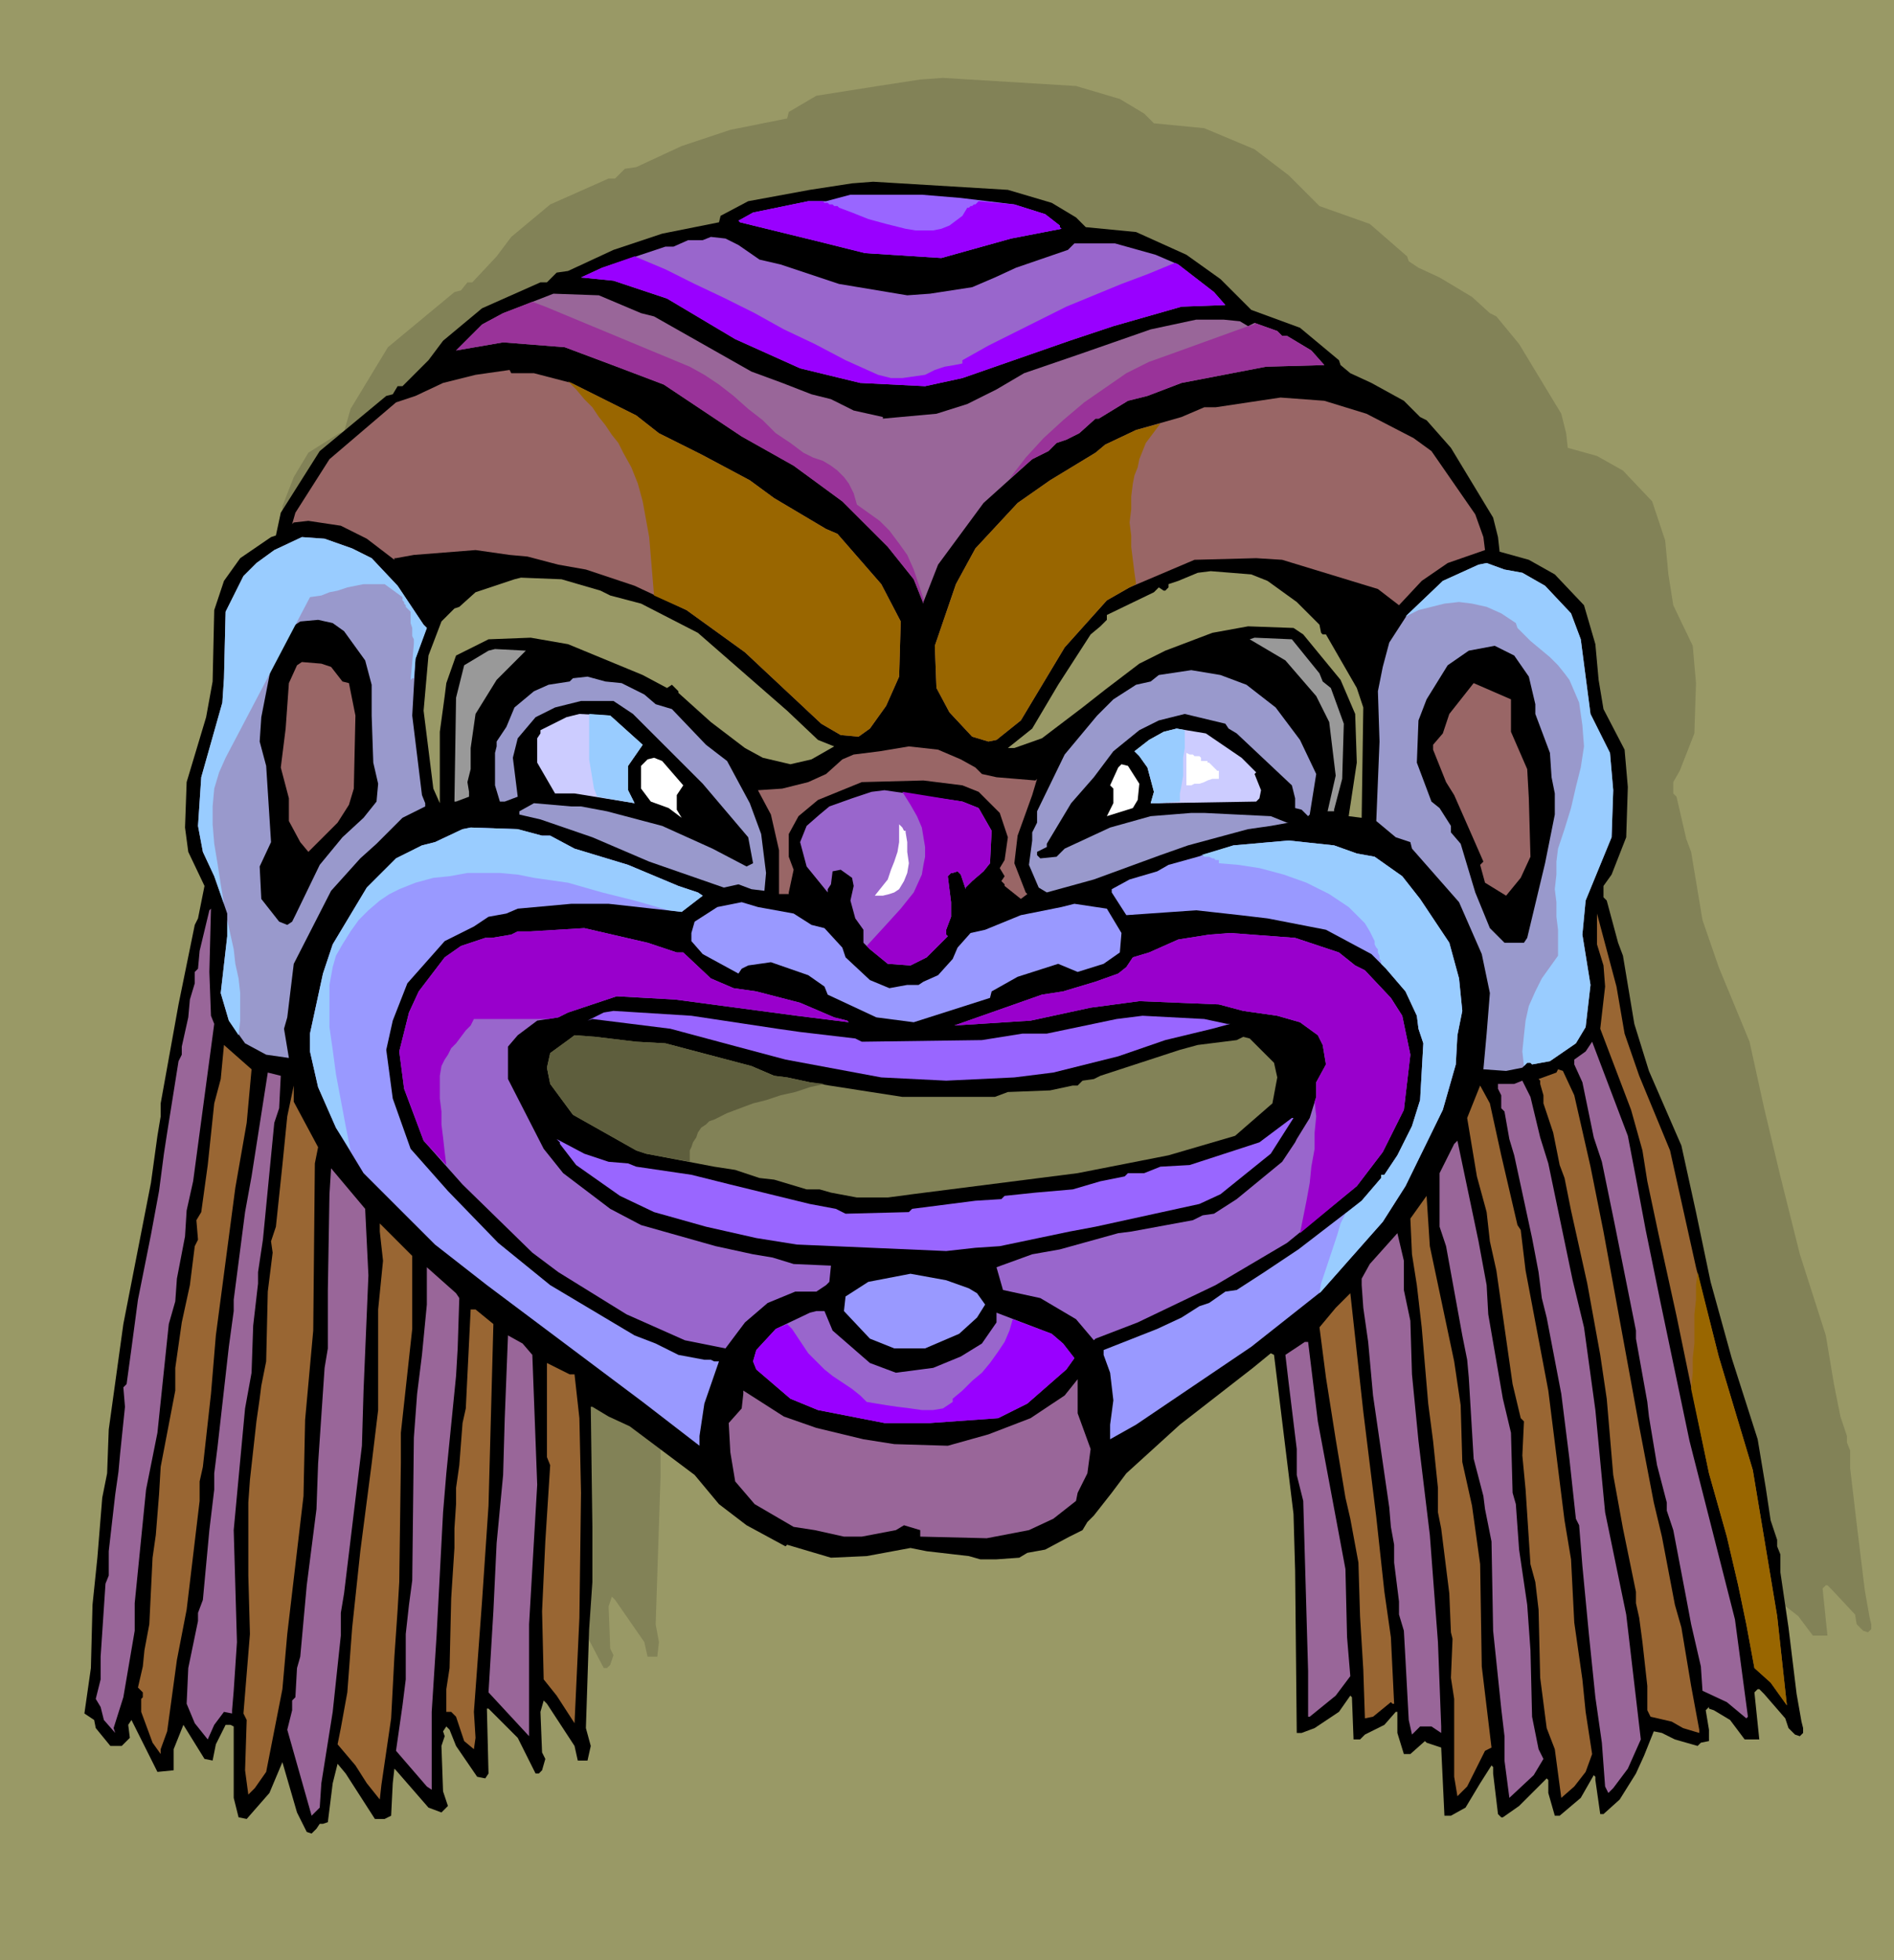
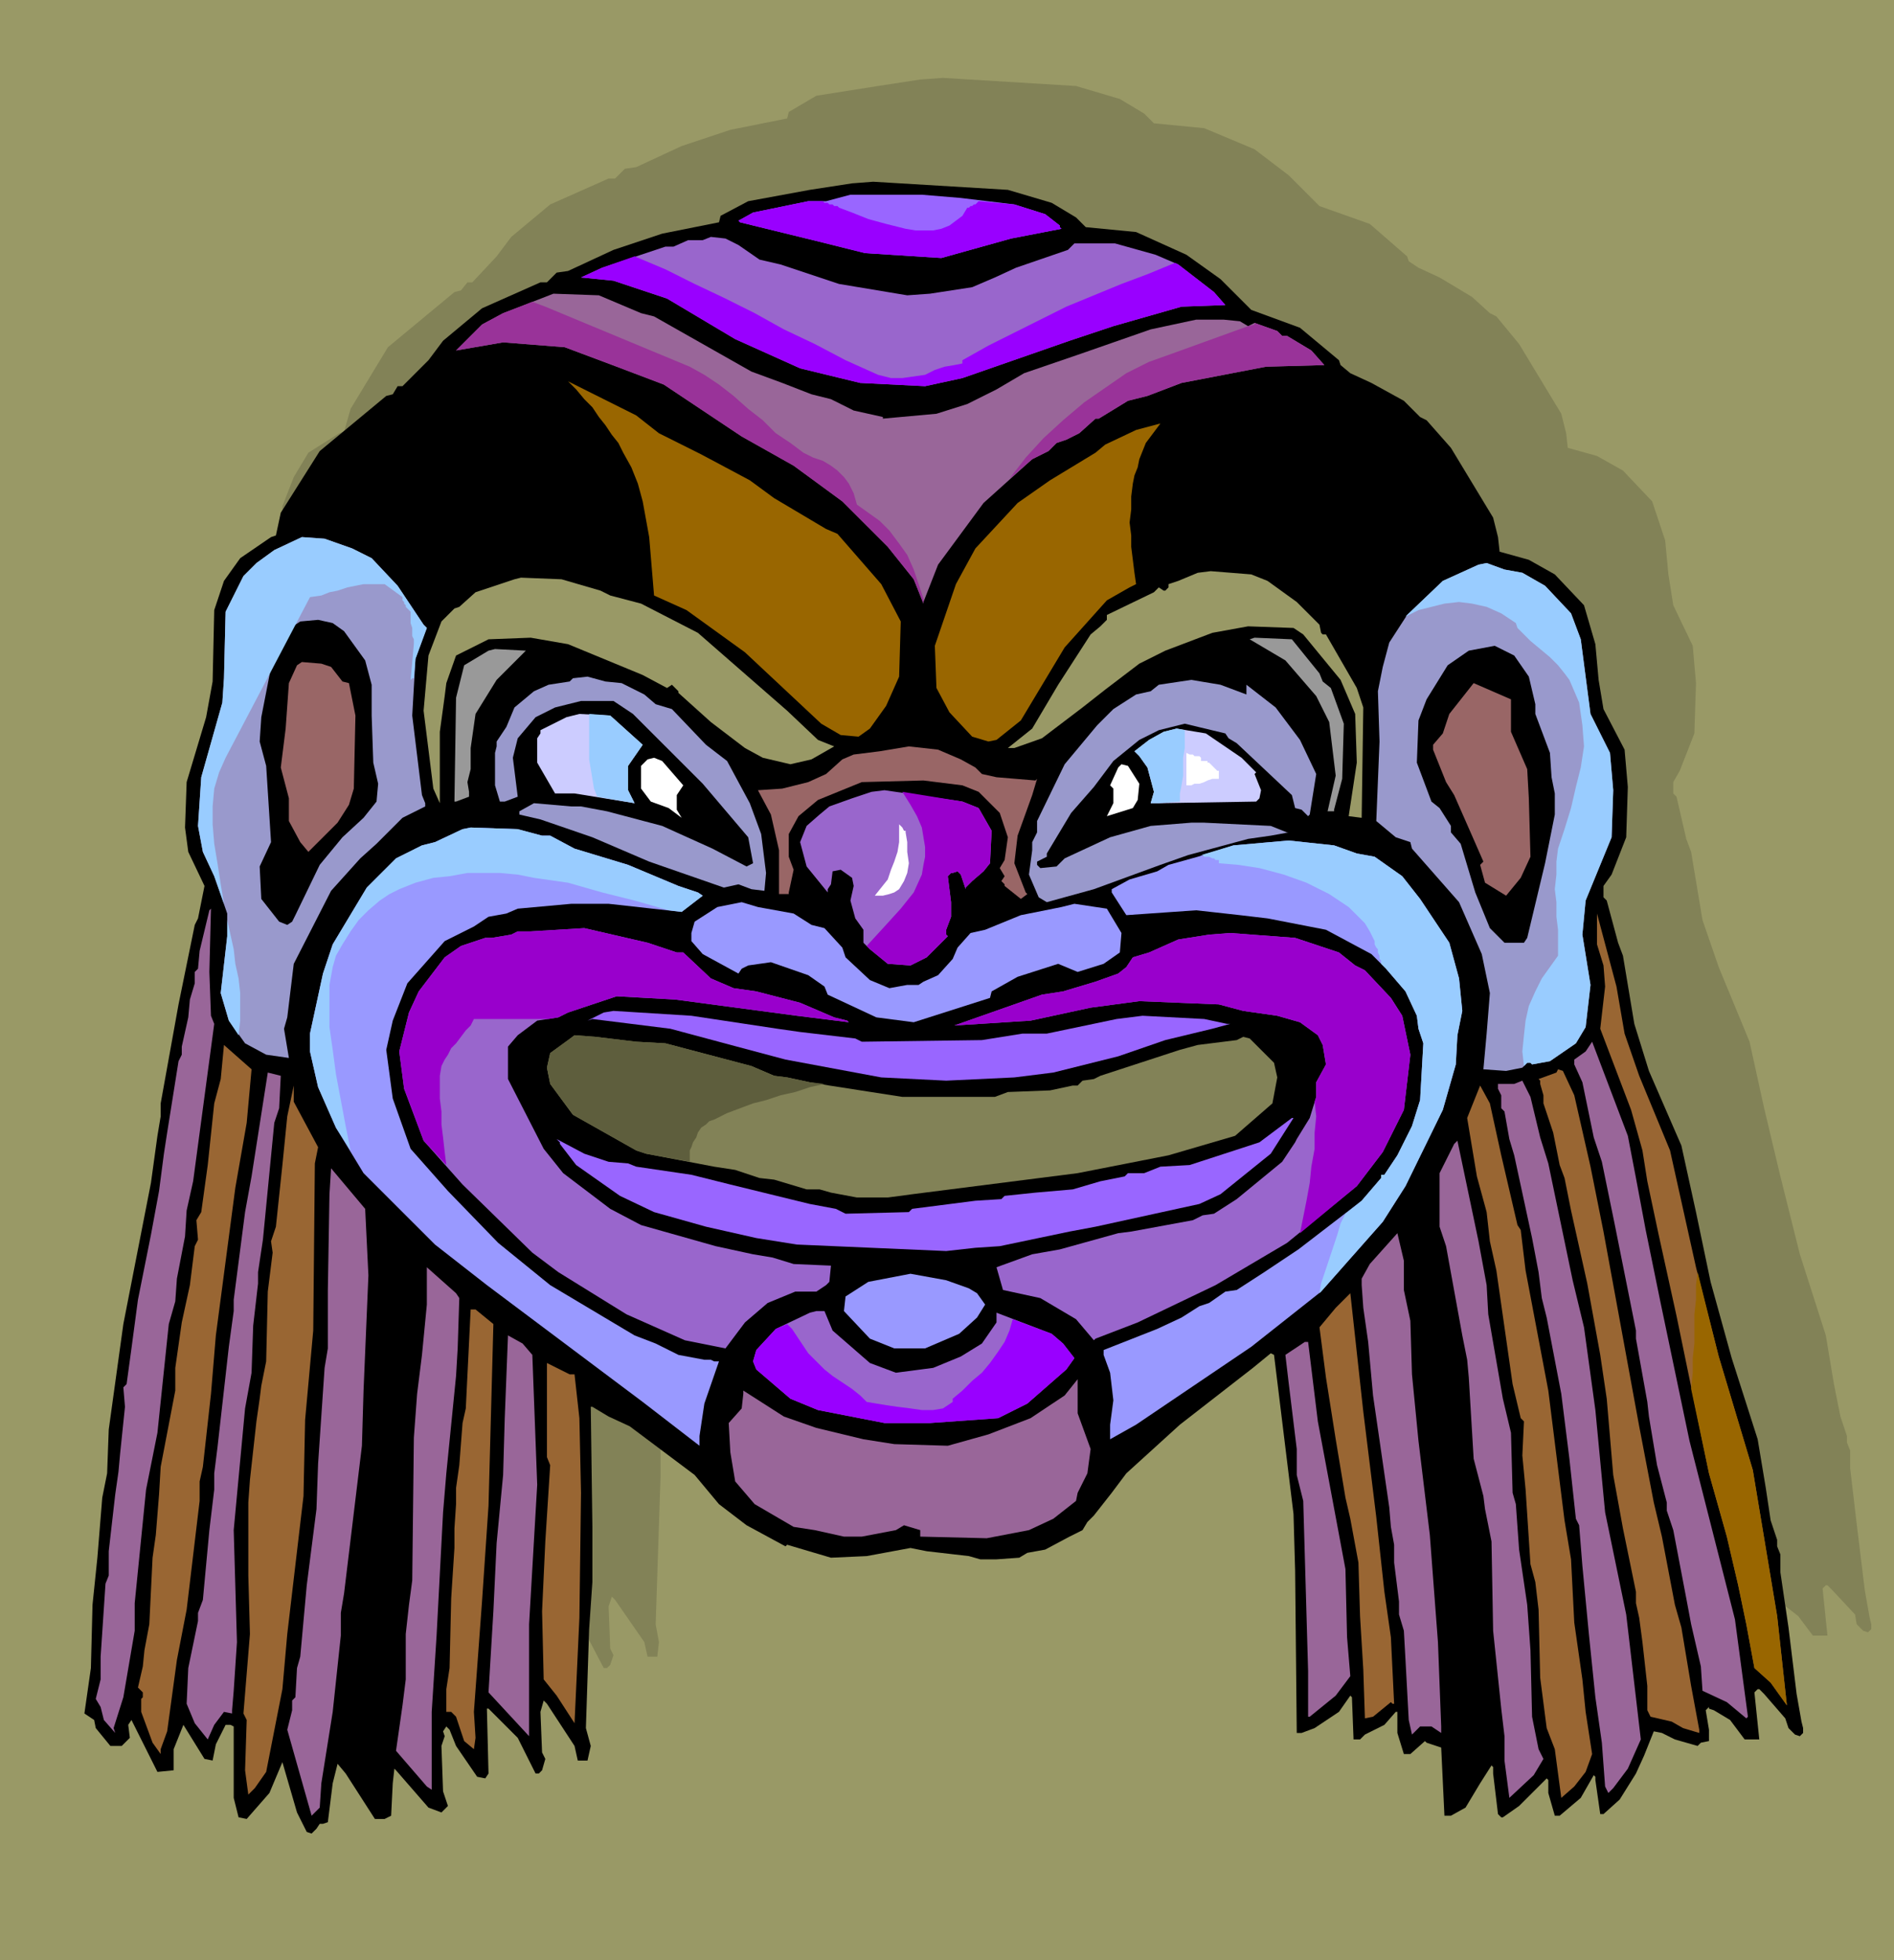
<svg xmlns="http://www.w3.org/2000/svg" fill-rule="evenodd" height="4.022in" preserveAspectRatio="none" stroke-linecap="round" viewBox="0 0 1167 1208" width="3.888in">
  <style>.brush0{fill:#fff}.brush1{fill:#996}.pen1{stroke:none}.brush2{fill:#828257}.brush3{fill:#000}.brush4{fill:#96f}.brush5{fill:#96c}.brush6{fill:#969}.brush7{fill:#966}.brush8{fill:#99c}.brush9{fill:#999}.brush11{fill:#99f}.brush12{fill:#963}.brush14{fill:#960}.brush16{fill:#90f}.brush17{fill:#9cf}</style>
  <path class="pen1 brush1" d="M0 0h1167v1208H0V0z" />
  <path class="pen1 brush2" d="m690 61 15 9 6 6 31 3 31 13 21 16 19 19 31 11 23 20 1 3 6 4 13 6 20 12 11 10 4 2 14 17 26 43 3 12 1 9 18 5 16 9 18 19 8 24 2 21 3 19 12 25 2 23-1 31-9 23-4 7v7l2 2 6 26 3 8 7 42 10 29 19 46 9 41 10 42 12 48 16 50 5 30 4 20 4 12v4l2 5v11l4 34 5 41 3 17 1 4v3l-2 2-3-1-4-4-1-6-14-15-3-3h-1l-2 2 3 29h-9l-9-12-9-7-3-1h-1l-2 1 3 13v7l-6 1-2 2-14-4-7-4-5-1-7 15-5 11-10 16-9 9h-2l-3-21v-2l-1-1-9 14-13 11h-3l-4-14v-8l-1-1-17 17-10 7h-1l-2-2-3-25v-4l-1-1-6 11-10 15-9 5h-4l-2-42-8-3-1-1-10 8h-4l-4-13v-13l-1-1-7 9-12 6-2 3h-4l-1-26-1-1-8 9-15 11-7 3h-3l-1-100-2-35-12-98-2-2-11 10-44 35-33 30-10 12-11 14-4 4-3 4-8 5-15 8-11 2-5 3-13 1h-11l-7-2-26-3-10-2-27 5-21 1-28-8-1 1-24-13-17-13-14-18-41-30-13-6-10-7h-1l1 74v34l-1 30-2 61 2 11-1 9h-6l-2-9-18-26-2-2-2 6 1 26 2 4-2 6-2 2h-2l-11-21-18-19h-1l1 41-2 3-5-1-13-19-4-10-2-2-2 3 1 3-2 6 1 28 3 9-4 4-8-3-19-24h-1l-2 9-1 20-4 2h-6l-17-29-6-6-3 13-3 24-3 1h-2l-2 2-3 3h-3l-6-12-8-31-9 19-14 16-5-1-3-12v-44l-2-1h-2l-6 12-3 10-5-1-13-21-5 15v12l-11 1-16-31-2 3 1 8-5 5h-6l-10-11-1-5-6-4 4-28 1-39 4-29 3-37 3-16 1-26 8-65 17-87 4-29 3-12v-8l10-61 10-50 2-4 4-19-10-21-2-15 1-28 12-40 4-23 1-43 7-18 9-15 19-12 3-1 4-14 23-38 41-34 4-1 4-5h3l15-16 9-12 24-20 36-16h4l6-6 7-1 28-13 30-10 35-7 1-4 17-10 38-6 26-4 14-1 82 5 27 8z" />
  <path class="pen1 brush3" d="m648 125 15 9 6 6 31 3 31 14 21 15 19 19 30 11 24 20 1 3 6 5 13 6 20 11 10 10 4 2 15 17 26 43 3 12 1 9 18 5 16 9 18 19 7 24 2 22 3 18 13 25 2 23-1 31-9 23-5 7v7l2 2 7 26 3 8 7 42 9 29 20 46 9 41 9 43 13 47 16 50 5 30 3 20 4 12v4l2 5v11l5 34 5 41 3 17 1 4v3l-2 2-3-1-4-4-2-6-13-15-3-3h-1l-2 2 3 29h-9l-9-12-10-6-3-1v-1l-2 2 2 12v7l-5 1-2 2-14-4-8-4-5-1-6 15-5 11-10 16-10 9h-2l-3-21v-2l-1-1-8 14-13 11h-3l-4-14v-8l-1-1-17 17-10 7h-1l-2-2-3-25v-4l-1-1-7 11-9 15-9 5h-4l-2-42-9-3-1-1-9 8h-4l-4-13v-13h-1l-7 8-12 6-3 3h-4l-1-26-1-1-7 10-15 10-8 3h-3l-1-100-1-35-12-98-2-1-11 9-45 35-33 30-9 12-11 14-4 4-3 5-8 4-15 8-11 2-5 3-14 1h-10l-7-2-26-3-10-2-27 5-22 1-27-8-1 1-24-13-17-13-15-18-40-30-13-6-10-6h-1l1 74v34l-2 29-2 61 3 11-2 9h-6l-2-9-17-26-2-2-2 7 1 25 2 4-2 7-2 2h-2l-11-22-18-18h-1l1 40-2 3-5-1-13-19-4-10-2-2-2 3 1 3-2 6 1 28 3 9-4 4-8-3-20-23-1-1-1 9-1 20-4 2h-6l-18-28-5-6-3 12-3 24-3 1h-2l-2 3-3 3-3-1-6-12-9-31-8 19-14 16-5-1-3-12v-44l-2-1h-3l-6 12-2 10-5-1-13-21-6 15v13l-10 1-16-32-2 3 1 8-5 5h-7l-9-11-1-5-6-4 4-28 1-39 3-29 3-37 3-15 1-27 9-65 17-87 4-29 2-12v-8l11-61 10-49 2-4 4-20-10-21-2-15 1-28 12-40 4-22 1-44 6-18 10-14 19-13 3-1 3-14 24-38 41-34 4-1 3-5h3l16-16 9-12 24-20 36-16h4l6-6 7-1 28-13 30-10 35-7 1-4 17-9 38-7 26-4 13-1 83 5 27 8z" />
  <path class="pen1 brush4" d="m592 122 33 4 19 6 9 7v1l1 1-31 6-43 12-47-3-28-7-49-12-1-1 9-5 34-7h11l15-4h44l24 2z" />
  <path class="pen1 brush5" d="m455 151 13 9 13 3 36 12 42 7 14-1 26-4 14-6 13-6 32-11 4-4h25l25 7 14 6 22 17 7 8-27 1-42 12-27 9-66 23-23 5-40-2-37-9-40-18-42-25-33-11-20-2 13-6 39-13h5l9-4h9l5-2 9 1 8 4z" />
  <path class="pen1 brush6" d="m395 193 8 2 60 34 19 7 18 7 12 3 14 7 18 4v1l33-3 19-6 18-9 17-10 35-12 43-15 28-6h17l10 1 5 3 4-2 14 5 3 3h3l15 9 8 9-36 1-52 10-21 8-12 3-18 11h-2l-10 9-8 4-6 2-5 5-10 5-30 27-28 38-9 23v1l-6-15-16-20-28-28-30-22-32-18-48-32-29-11-32-12-38-3-29 5 16-16 13-7 13-5 18-7 28 1 26 11z" />
-   <path class="pen1 brush7" d="m329 230 23 6 40 20 14 11 26 13 30 16 15 11 32 19 7 3 27 31 12 23-1 34-8 18-10 14-7 5-11-1-12-7-47-44-36-26-32-15-30-10-17-3-19-5-11-1-21-3-38 3-11 2h-1v1l-17-13-16-8-20-3-9 1-1 1 2-7 21-33 41-35 12-4 17-8 20-5 21-3 1 2h14zm513 25 29 15 11 8 27 39 5 14 1 8-23 8-16 11-14 15-13-10-59-18-16-1-38 1-40 17-14 8-26 29-27 45-15 12-5 1-10-3-14-15-8-15-1-26 13-38 12-22 26-28 20-14 28-17 6-5 19-9 28-8 14-6h7l40-6 27 2 26 8z" />
  <path class="pen1 brush8" d="m217 338 12 6 16 17 16 24 2 2-7 19-2 35 6 49 2 5v2l-14 7-16 16-10 9-18 20-23 45-4 33-2 7 3 18-14-2-13-7-10-14-5-17 4-35v-14l-8-23-7-15-3-16 2-30 13-46 1-15 1-41 11-22 8-8 11-8 17-8 14 1 17 6zm721 15 14 8 16 17 6 16 6 46 12 24 2 23-1 29-16 39-2 21 5 31-3 26-6 10-16 11-11 2-1-1h-2l-3 3-10 2-14-1 2-22 2-25-5-24-14-32-29-33-1-4-9-3-12-10 2-49-1-31 3-15 4-15 11-17 22-21 22-10 5-1 11 4 11 2z" />
  <path class="pen1 brush1" d="m781 358 18 13 14 14 1 5 1 1h2l19 33 4 12-1 68-8-1 5-33-1-30-9-21-23-28-6-4-28-1-22 4-29 11-16 8-21 16-14 11-25 19-17 6h-4l15-12 16-27 20-31 6-5 4-4v-3l29-14 3-3 3 2h1l2-2v-2l6-2 12-5 8-1 25 2 10 4zm-411 6 6 3 19 5 35 18 55 48 19 18 10 4-14 8-13 3-17-4-11-6-21-16-20-18v-1l-4-4-3 2-15-8-46-19-23-4-26 1-20 10-6 17-1 8-3 22v44l-4-9-6-48 3-34 8-21 8-8 3-1 10-9 24-8 4-1 25 1 24 7z" />
  <path class="pen1 brush3" d="m212 389 13 18 4 15v19l1 29 3 13-1 11-8 10-13 12-14 17-15 31-2 4-3 2-5-2-11-14-1-20 7-15-3-47-4-15 1-15 8-41 4-10 12-8 11-1 9 2 7 5z" />
  <path class="pen1 brush9" d="m813 415 2 5 5 4 8 22-1 34-5 19v1h-4l5-22-4-33-8-16-19-22-22-13 3-1 23 1 17 21z" />
  <path class="pen1 brush3" d="m942 417 4 17v6l9 24 1 15 2 10v13l-6 30-11 46-2 3h-12l-9-9-9-22-9-30-6-7v-4l-7-11-5-4-9-24 1-26 5-13 13-21 13-9 16-3 12 6 9 13z" />
  <path class="pen1 brush9" d="m306 419-13 21-3 21v13l-2 8 1 6v3l-8 3h-1l1-64 5-20 15-9 4-1 19 1-18 18z" />
  <path class="pen1 brush7" d="m204 411 7 9 4 1 4 20-1 45-3 10-7 11-18 18-5-6-7-13v-14l-5-19 3-24 2-28 5-11 3-2 12 1 6 2z" />
-   <path class="pen1 brush8" d="m768 422 18 14 15 20 10 21-4 25-1 1-4-4-4-1v-6l-2-8-34-32-5-3-2-3-25-6-16 4-12 6-16 13-12 16-14 16-15 25v2l-6 3v2l2 2 10-1 5-5 28-13 25-7 25-2h8l41 2 10 4h1l-11 2-14 2-37 10-17 6-41 15-29 8-5-3-6-14 2-15v-5l3-6v-7l17-35 20-24 10-10 14-9 9-2 5-4 20-3 18 3 16 6zm-385-1 14 7 7 6 10 3 21 22 13 10 14 26 7 19 3 24-1 11-8-1-8-3-9 2-46-16-35-15-32-11-13-3v-2l9-5 23 2h6l16 3 34 9 31 14 21 11 2-1 2-1-3-16-28-33-43-43-12-8h-20l-16 4-12 6-11 13-3 12 3 24-8 3h-3l-3-10v-20l1-4v-3l6-9 5-12 12-10 9-4 13-2 2-2 9-1 11 3 10 1z" />
+   <path class="pen1 brush8" d="m768 422 18 14 15 20 10 21-4 25-1 1-4-4-4-1l-2-8-34-32-5-3-2-3-25-6-16 4-12 6-16 13-12 16-14 16-15 25v2l-6 3v2l2 2 10-1 5-5 28-13 25-7 25-2h8l41 2 10 4h1l-11 2-14 2-37 10-17 6-41 15-29 8-5-3-6-14 2-15v-5l3-6v-7l17-35 20-24 10-10 14-9 9-2 5-4 20-3 18 3 16 6zm-385-1 14 7 7 6 10 3 21 22 13 10 14 26 7 19 3 24-1 11-8-1-8-3-9 2-46-16-35-15-32-11-13-3v-2l9-5 23 2h6l16 3 34 9 31 14 21 11 2-1 2-1-3-16-28-33-43-43-12-8h-20l-16 4-12 6-11 13-3 12 3 24-8 3h-3l-3-10v-20l1-4v-3l6-9 5-12 12-10 9-4 13-2 2-2 9-1 11 3 10 1z" />
  <path class="pen1 brush7" d="m931 451 10 23 1 18 1 36-6 13-9 11-13-8-3-11 2-2-7-16-11-25-5-8-8-20v-3l6-7 4-12 15-19 23 10v20z" />
  <path class="pen1" d="m396 459-9 13v15l4 8-37-6h-12l-11-19v-15l2-3v-2l16-8 8-2 19 1 20 18zm369 8 9 9-1 1 4 10-1 5-2 2-60 1h-5l2-7-4-15-5-7-3-3 9-7 9-5 8-2 18 3 22 15z" style="fill:#ccf" />
  <path class="pen1 brush7" d="m592 468 9 5 4 4 9 2 24 2 1-1-3 10-9 25-2 17 7 18 1 1-4 3-10-8v-1l-2-2 2-3-3-5 3-5 2-14-5-15-13-13-10-4-24-3-38 1-27 11-12 10-6 11v14l3 8-3 14v1h-6v-27l-5-22-8-15 15-1 16-4 11-5 10-9 7-3 16-2 18-3 18 2 14 6z" />
  <path class="pen1 brush0" d="m421 484-4 6v9l3 5-8-6-11-4-6-8v-14l4-4 4-1 5 2 13 15zm281-1-1 10-3 5-16 5 4-8v-9l-2-2 5-11 2-2 4 1 7 11z" />
  <path class="pen1 brush5" d="m603 498 8 14-1 20-4 5-7 6-4 4v1l-3-9-2-2-3 1h-1l-2 2 2 16v9l-3 8v3l1 1-13 13-10 5-14-1-11-9-4-4v-8l-5-7-3-11 2-9-1-5-7-5-5 1-1 8-2 3v2l-13-16-4-15 4-10 8-7 6-5 14-5 12-4 8-1 48 7 10 4z" />
  <path class="pen1 brush11" d="M334 515h5l15 8 33 10 31 13 12 4 3 2-13 10-45-5h-23l-33 3-7 3-11 2-9 6-18 9-23 26-9 23-4 18 4 30 11 31 23 26 31 32 32 26 52 31 13 5 14 7 16 3h4l2 1h3l-9 26-3 20v6l-35-27-96-72-32-25-44-44-17-28-11-25-5-22v-11l8-37 6-18 21-35 18-18 16-8 8-2 17-8 5-1 29 1 15 4zm502 11 11 2 17 12 11 14 18 27 6 22 2 20-3 15-1 18-8 28-23 47-14 22-38 43-43 34-71 48-16 9v-9l2-15-2-17-4-11v-3l33-13 15-7 11-7 6-2 10-7 7-1 17-11 21-14 39-30 12-14v-2h2l8-12 9-18 5-16 2-35-3-9-1-8-7-15-12-14-9-9-28-15-36-7-17-2-27-3-43 3-9-14v-2l11-6 17-5 7-4 18-5 22-7 34-3 28 3 14 5z" />
  <path class="pen1 brush11" d="m489 563 11 7 8 2 11 12 2 6 15 14 12 5 11-2h7l3-2 9-4 9-10 3-7 8-9 9-2 22-9 25-5 8-2 20 3 9 15-1 12-10 7-16 5-12-5-25 8-16 9-1 4-47 15-23-3-30-14-2-5-10-7-23-8-14 2-4 2-2 3-22-12-7-8v-5l2-7 14-9 15-3 10 3 22 4z" />
  <path class="pen1 brush6" d="m130 626 2 5-13 97-4 18-1 16-5 26-1 14-4 14-7 67-7 35-7 70v17l-7 41-6 19 1 3-7-8-2-8-3-5 3-12v-14l3-45 2-5v-15l4-35 2-14 1-11 3-29-1-12 2-2 3-22 4-30 8-40 5-27 3-23 2-13 7-44 2-4v-5l4-18 1-11 3-10v-7l2-2 1-11 6-25 1-1-1 39 1 27z" />
  <path class="pen1 brush12" d="m1001 637 9 26 19 46 16 72 14 55 21 70 15 90 6 55-10-14-10-9-5-27-5-24-7-30-11-39-20-97-11-50-7-33-3-19-7-25-19-50 3-26-1-13-4-13v-19l12 45 5 29z" />
  <path class="pen1 brush5" d="M417 587h4l17 16 14 6 14 2 27 7 21 9 8 2 1 1-32-4-75-10-36-2-30 10-6 3-13 2-12 9-6 7v20l22 43 12 15 29 22 19 10 46 13 23 5 12 2 13 4 23 1-1 10-2 2-6 4h-13l-17 7-14 12-12 16-25-5-36-16-42-26-16-12-43-42-24-27-12-32-3-23 6-24 6-13 16-21 10-7 15-5h4l12-2 4-2h8l33-2 39 9 18 6zm408 0 10 8 6 3 16 17 7 11 5 24-4 34-13 26-16 21-43 35-44 26-48 23-26 10-1 1-11-13-22-13-23-5-4-14 22-8 17-3 36-10 8-1 38-7 6-3 7-1 14-9 28-23 8-12 1-2 8-13 4-13v-9l6-11-2-12-3-6-11-8-14-4-21-3-15-4-49-2-30 4-37 8-47 3 54-19 13-2 20-6 14-5 5-4 4-6 10-3 18-8 19-3 13-1 40 3 27 9z" />
  <path class="pen1 brush4" d="m479 634 14 2 34 4 4 2 74-1 25-4h15l43-9 16-2 38 2 14 3h2l-11 3-29 7-29 10-40 10-24 3-42 2-40-2-59-11-30-8-41-11-48-6-3 1 10-5 6-1 48 3 53 8z" />
  <path class="pen1 brush2" d="m392 642 18 1 53 14 14 6 8 1 14 3 12 2 45 7h57l8-3 26-1 14-3h3l3-3 7-1 4-2 49-16 11-3 24-3 4-2 4 1 15 15 2 9-3 16-23 20-41 12-56 11-102 13-15 2h-19l-16-3-7-2h-8l-20-6-9-1-15-5-13-2-42-8-6-2-39-22-14-19-2-10 2-9 11-8 4-3 13 1 25 3z" />
  <path class="pen1 brush6" d="m1008 726 6 32 9 44 18 86 14 55 14 55 8 60-1 1-12-10-15-7-1-15-6-26-3-16-8-42-4-12v-5l-6-23-5-30-1-9-7-39v-5l-13-65-8-39-5-15-7-34-5-11v-3l7-5 4-6 22 58 5 26z" />
  <path class="pen1 brush12" d="m152 692-7 40-12 91-3 36-5 45-2 9v12l-8 67-6 31-6 44-4 11v3l-5-7-7-19v-8l1-1v-3l-3-3 3-13 1-10 3-16 2-41 2-14 2-25 1-17 9-47v-14l4-28 5-23 3-24 2-4-1-12 3-5 4-29 4-38 4-15 2-21 17 15-3 33zm818-17 10 44 8 40 22 120 9 47 5 21 8 42 4 14 6 36 5 27v2l-10-3-7-4-13-3-2-4v-15l-3-27-2-15-2-9v-7l-8-39-6-33-4-47-4-27-8-44-10-45-4-20-3-8-4-20-6-18v-5l-2-7v-2l-1-1 11-4 1-2 3 1 7 15z" />
  <path class="pen1 brush6" d="m172 683-3 9-7 72-3 20v7l-3 26-1 29-4 22-7 75 2 69-2 30-1 12v2l-5-1-6 8-4 9-8-10-5-12 1-22 6-29v-5l3-8 4-43 3-25v-10l2-16 7-62 3-22v-7l7-54 4-22 10-64 8 2-1 20zm771-7 6 25 5 16 15 72 7 29 7 51 6 63 13 63 9 77-8 18-9 12-3 3-2-4-2-27-4-28-4-39-4-42-2-25-2-4-4-37-5-40-9-47-3-12-2-16-4-21-11-51-3-10-3-17-2-2v-8l-2-4v-3h10l5-2 3 6 2 4z" />
  <path class="pen1 brush12" d="m196 707-2 10-1 103-5 55-1 47-10 85-3 34-10 51-7 10-4 4-2-15 1-31-2-4 4-49-1-36v-45l1-14 1-9 3-27 2-14 1-8 3-15 1-43 3-24-1-7 3-9 4-38 3-30 4-19v10l15 28zm729 5 10 43 2 3 3 25 14 74 10 80 4 24 2 39 5 35 2 20 4 26-4 11-7 9-8 7-4-30-5-13-4-31-1-42-2-17-3-11-3-46-2-21 1-21-2-2-5-21-10-70-4-18-2-18-6-22-6-36 8-20 6 11 7 32z" />
  <path class="pen1 brush4" d="m783 711-31 25-13 6-64 14-16 3-43 9-15 1-18 2-92-4-25-4-31-7-32-9-21-10-27-19-10-13v-1l-2-2 17 9 15 5 12 1 5 2 34 5 24 6 49 12 16 3 6 3 39-1 2-2 39-5 16-1 2-2 19-2 23-2 17-5 15-3 2-2h10l10-4 18-1 43-14 20-15h1l-14 22z" />
  <path class="pen1 brush6" d="m916 792 1 18 9 52 5 21 1 37 2 7 2 28 5 34 2 28 1 41 4 20 3 6-6 10-15 14-3-23v-15l-2-17-5-48-1-55-4-20-1-8-6-23-3-50-1-11-3-15-10-55-4-12v-33l9-18 2-2 13 62 5 27zm-689-6-3 71-1 34-11 91-2 12v14l-5 47-7 44-1 15-5 5-15-53 3-12v-6l2-2 1-18 2-7 4-44 6-47 1-28 4-59 2-12v-36l1-59 1-16 21 25 2 41z" />
-   <path class="pen1 brush12" d="m896 839 4 27 1 35 6 27 5 36 1 63 6 50-4 2-11 22-6 6-2-12v-48l-2-13 1-24-1-4-1-24-5-40-2-10v-15l-3-29-3-23-4-47-3-26-3-19-1-22 10-14 2 31 15 71zm-642-20-7 64v18l-1 74-1 17-2 29-2 38-6 41-1 9-8-10-7-11-11-13 2-10 4-22 3-40 5-47 7-54 4-33v-62l3-30-2-18v-5l20 20v45z" />
  <path class="pen1 brush6" d="m865 795 4 19 1 33 4 41 7 58 5 66 2 52v4l-6-4h-7l-5 5-2-9-2-37-1-18-3-10v-8l-3-24v-11l-2-11-1-12-10-69-3-33-3-21-1-14v-4l5-9 17-19 4 17v18zm-582 5-1 31-1 17-6 60-2 24-4 76-3 47v48l-3-2-19-22 4-28 2-16v-28l2-18 2-15 1-88 2-27 3-24 3-31v-23l18 16 2 3z" />
  <path class="pen1 brush11" d="m597 794 5 3 5 7-5 8-11 10-21 9h-19l-15-6-16-17 1-9 14-9 26-5 22 4 14 5z" />
  <path class="pen1 brush12" d="m848 935 5 46 4 28 2 41h-1l-1-1-11 9-5 1-1-30-2-33-1-33-5-27-3-13-6-36-6-38-4-31 10-12 9-9 8 73 8 65zM304 816l-3 112-4 59-5 68 1 16-1 7-6-5-5-15-3-3h-3v-14l2-13 1-43 2-31v-12l1-15v-10l2-14 2-26 2-9 3-61h3l11 9z" />
  <path class="pen1 brush5" d="m513 820 23 20 16 6 23-3 17-7 13-8 9-13v-6l34 13 7 6 7 9-5 7-24 21-18 9-42 3h-28l-41-8-17-7-21-18-2-5 2-7 12-13 21-10 4-1h5l5 12z" />
  <path class="pen1 brush6" d="m328 835 3 80-5 86v69l-25-27 3-50 2-42 4-42 1-35 2-51 9 5 6 7zm484 41 17 91 1 42 2 24-9 12-16 13h-1v-28l-3-105-4-16v-16l-5-41-2-17 12-8h2l6 49z" />
  <path class="pen1 brush12" d="m354 847 3 27 1 46-1 77-3 65-11-17-8-10-1-42 2-43 3-47-2-5v-58l14 7h3z" />
  <path class="pen1 brush6" d="m664 871 8 22-2 15-6 12-1 5-14 11-15 7-26 5-41-1v-4l-10-3-5 3-21 4h-11l-18-4-13-2-24-14-12-14-3-18-1-18 8-9 1-9v-2l25 16 20 7 29 7 19 3 33 1 25-7 26-10 21-14 8-10v21z" />
  <path class="pen1" style="fill:#5e5e3d" d="m508 668-9 2-9 3-9 2-9 3-8 2-8 3-8 3-8 4-3 1-2 2-3 2-2 3-1 3-2 3-1 3-1 2v7l-27-5-6-2-39-22-14-19-2-10 2-9 11-8 4-3 13 1 25 3 18 1 53 14 14 6 8 1 14 3 9 1z" />
  <path class="pen1 brush14" d="m715 261-3 4-3 4-3 4-2 5-2 5-1 5-2 5-1 5-1 8v8l-1 8 1 8v7l1 8 1 8 1 7-4 2-14 8-26 29-27 45-15 12-5 1-10-3-14-15-8-15-1-26 13-38 12-22 26-28 20-14 28-17 6-5 19-9 15-4zm-365-26 5 5 5 6 5 5 4 6 4 5 4 6 4 5 3 6 5 9 4 10 3 11 2 11 2 11 1 12 1 12 1 12 20 9 36 26 47 44 12 7 11 1 7-5 10-14 8-18 1-34-12-23-27-31-7-3-32-19-15-11-30-16-26-13-14-11-40-20-2-1z" />
  <path class="pen1" d="M773 199v1l-4 1-47 17-14 5-14 7-13 9-13 9-13 11-12 11-11 12-10 13 14-12 10-5 5-5 6-2 8-4 10-9h2l18-11 12-3 21-8 52-10 36-1-8-9-15-9h-3l-3-3-14-5zm-445-13 8 3 89 37 9 5 9 6 9 7 9 8 9 7 8 8 9 6 8 6 6 3 6 2 5 3 4 3 4 4 3 4 3 6 2 7 7 5 7 5 6 6 6 8 5 7 4 9 3 9 3 9v3l-6-15-16-20-28-28-30-22-32-18-48-32-29-11-32-12-38-3-29 5 16-16 13-7 13-5 5-2z" style="fill:#939" />
  <path class="pen1 brush16" d="m724 162-17 7-16 6-17 7-17 7-16 8-16 8-16 8-16 9v2l-5 1-6 1-6 2-6 3-7 1-7 1h-7l-8-2-20-9-19-10-19-9-18-10-18-9-19-9-18-9-19-8-20 7-13 6 20 2 33 11 42 25 40 18 37 9 40 2 23-5 66-23 27-9 42-12 27-1-7-8-22-17-2-1zm-121-38-1 1-1 1h-1l-1 1h-1l-1 1h-1l-3 5-4 3-4 3-5 2-5 1h-11l-6-1-12-3-11-3-10-4-8-3-1-1h-2l-1-1h-2l-1-1h-2l-1-1h-9l-34 7-9 5 1 1 49 12 28 7 47 3 43-12 31-6-1-1v-1l-9-7-19-6-22-2z" />
  <path class="pen1 brush17" d="M740 527h1l1 1h3l2 1h1l1 1h2v2l12 1 13 2 15 4 14 5 14 7 12 8 5 5 5 5 3 5 3 6v2l1 2 1 1v2l1 2v2l1 1v2l3 3 12 14 7 15 1 8 3 9-2 35-5 16-9 18-8 12h-2v2l-12 14-10 8-3 6-2 7-2 6-2 6-2 6-2 6-2 6-1 6 1-1 38-43 14-22 23-47 8-28 1-18 3-15-2-20-6-22-18-27-11-14-17-12-11-2-14-5-28-3-34 3-20 6zm-328 34-21-6-20-5-21-6-21-3-10-2-11-1h-20l-11 2-10 1-11 3-10 4-6 3-6 4-7 6-6 6-5 7-5 8-4 7-2 7-2 11v26l2 14 2 15 3 16 3 16 3 15-9-14-11-25-5-22v-11l8-37 6-18 21-35 18-18 16-8 8-2 17-8 5-1 29 1 15 4h5l15 8 33 10 31 13 12 4 3 2-13 10-8-1zm318-111v11l-1 6v11l-1 6-1 5v5l-13 1h-5l2-7-4-15-5-7-3-3 9-7 9-5 8-2 5 1zm-367-10v28l1 6 1 6 1 6 2 5 23 4-4-8v-15l9-13-20-18-13-1z" />
  <path class="pen1" d="m556 488 5 8 4 7 3 7 1 6 1 6v6l-1 5-1 6-5 11-8 10-10 11-11 12 2 2 11 9 14 1 10-5 13-13-1-1v-3l3-8v-9l-2-16 2-2h1l3-1 2 2 3 9v-1l4-4 7-6 4-5 1-20-8-14-10-4-37-6zM338 628h-46l-2 4-3 3-3 4-3 4-3 3-2 4-2 3-2 4-1 6v14l1 8v8l1 8 1 9 1 8-14-15-12-32-3-23 6-24 6-13 16-21 10-7 15-5h4l12-2 4-2h8l33-2 39 9 18 6h4l17 16 14 6 14 2 27 7 21 9 8 2 1 1-32-4-75-10-36-2-30 10-6 3-6 1zm472 51 1 9-1 10v10l-2 11-1 10-2 11-2 10-2 10 35-29 16-21 13-26 4-34-5-24-7-11-16-17-6-3-10-8-27-9-40-3-13 1-19 3-18 8-10 3-4 6-5 4-14 5-20 6-13 2-54 19 47-3 37-8 30-4 49 2 15 4 21 3 14 4 11 8 3 6 2 12-6 11v9l-1 3z" style="fill:#90c" />
  <path class="pen1 brush0" d="M554 506v13l-1 6-2 6-2 5-2 6-4 5-4 5h5l4-1 3-1 3-2 3-5 2-5 1-6-1-7v-6l-1-6v-1h-1l-1-2-1-1-1-1v-2zm177-42v20h3l2-1h3l3-1 2-1 3-1h4v-5h-1l-1-1-1-1-1-1-1-1-1-1h-1v-1h-4v-2l-1-1h-3l-1-1h-2l-2-1z" />
  <path class="pen1 brush17" d="m866 380 8-4 8-2 8-2 9-1 8 1 9 2 9 4 9 6 1 3 4 4 4 4 6 5 6 5 5 5 4 5 3 4 3 7 3 7 1 7 1 7 1 13-2 13-3 12-3 13-4 13-4 12-1 8v8l-1 9 1 8v9l1 8v16l-5 7-5 7-4 8-4 9-2 9-1 9-1 10 1 9 2-2h2l1 1 11-2 16-11 6-10 3-26-5-31 2-21 16-39 1-29-2-23-12-24-6-46-6-16-16-17-14-8-11-2-11-4-5 1-22 10-22 21-1 1zm-613 39 2-22v-3l-1-2v-5l-1-3v-7l-1-1-1-1-1-1v-1l-1-1v-1l-1-1v-2l-11-8h-13l-5 1-5 1-6 2-5 1-5 2-7 1-52 99-4 9-3 10-1 11v11l1 12 2 12 2 13 2 12-6-17-7-15-3-16 2-30 13-46 1-15 1-41 11-22 8-8 11-8 17-8 14 1 17 6 12 6 16 17 16 24 2 2-7 19-1 12h-1l-1 1zM140 567l2 9 2 9 1 9 2 9 1 9v17l-1 9-6-9-5-17 4-35v-10z" />
  <path class="pen1 brush16" d="m624 813-2 7-3 7-4 6-5 7-5 6-6 5-6 6-6 5v2l-6 4-6 1h-7l-7-1-8-1-7-1-6-1-6-1-1-1-3-3-5-4-6-4-6-4-5-4-4-4-2-2-2-2-2-2-2-3-2-3-2-3-2-3-2-3-3-3-7 3-12 13-2 7 2 5 21 18 17 7 41 8h28l42-3 18-9 24-21 5-7-7-9-7-6-24-9z" />
  <path class="pen1 brush14" d="m1046 784-1 8v9l-1 9v18l-1 9v9l-1 10 11 52 11 39 7 30 5 24 5 27 10 9 10 14-6-55-15-90-21-70-13-52z" />
</svg>